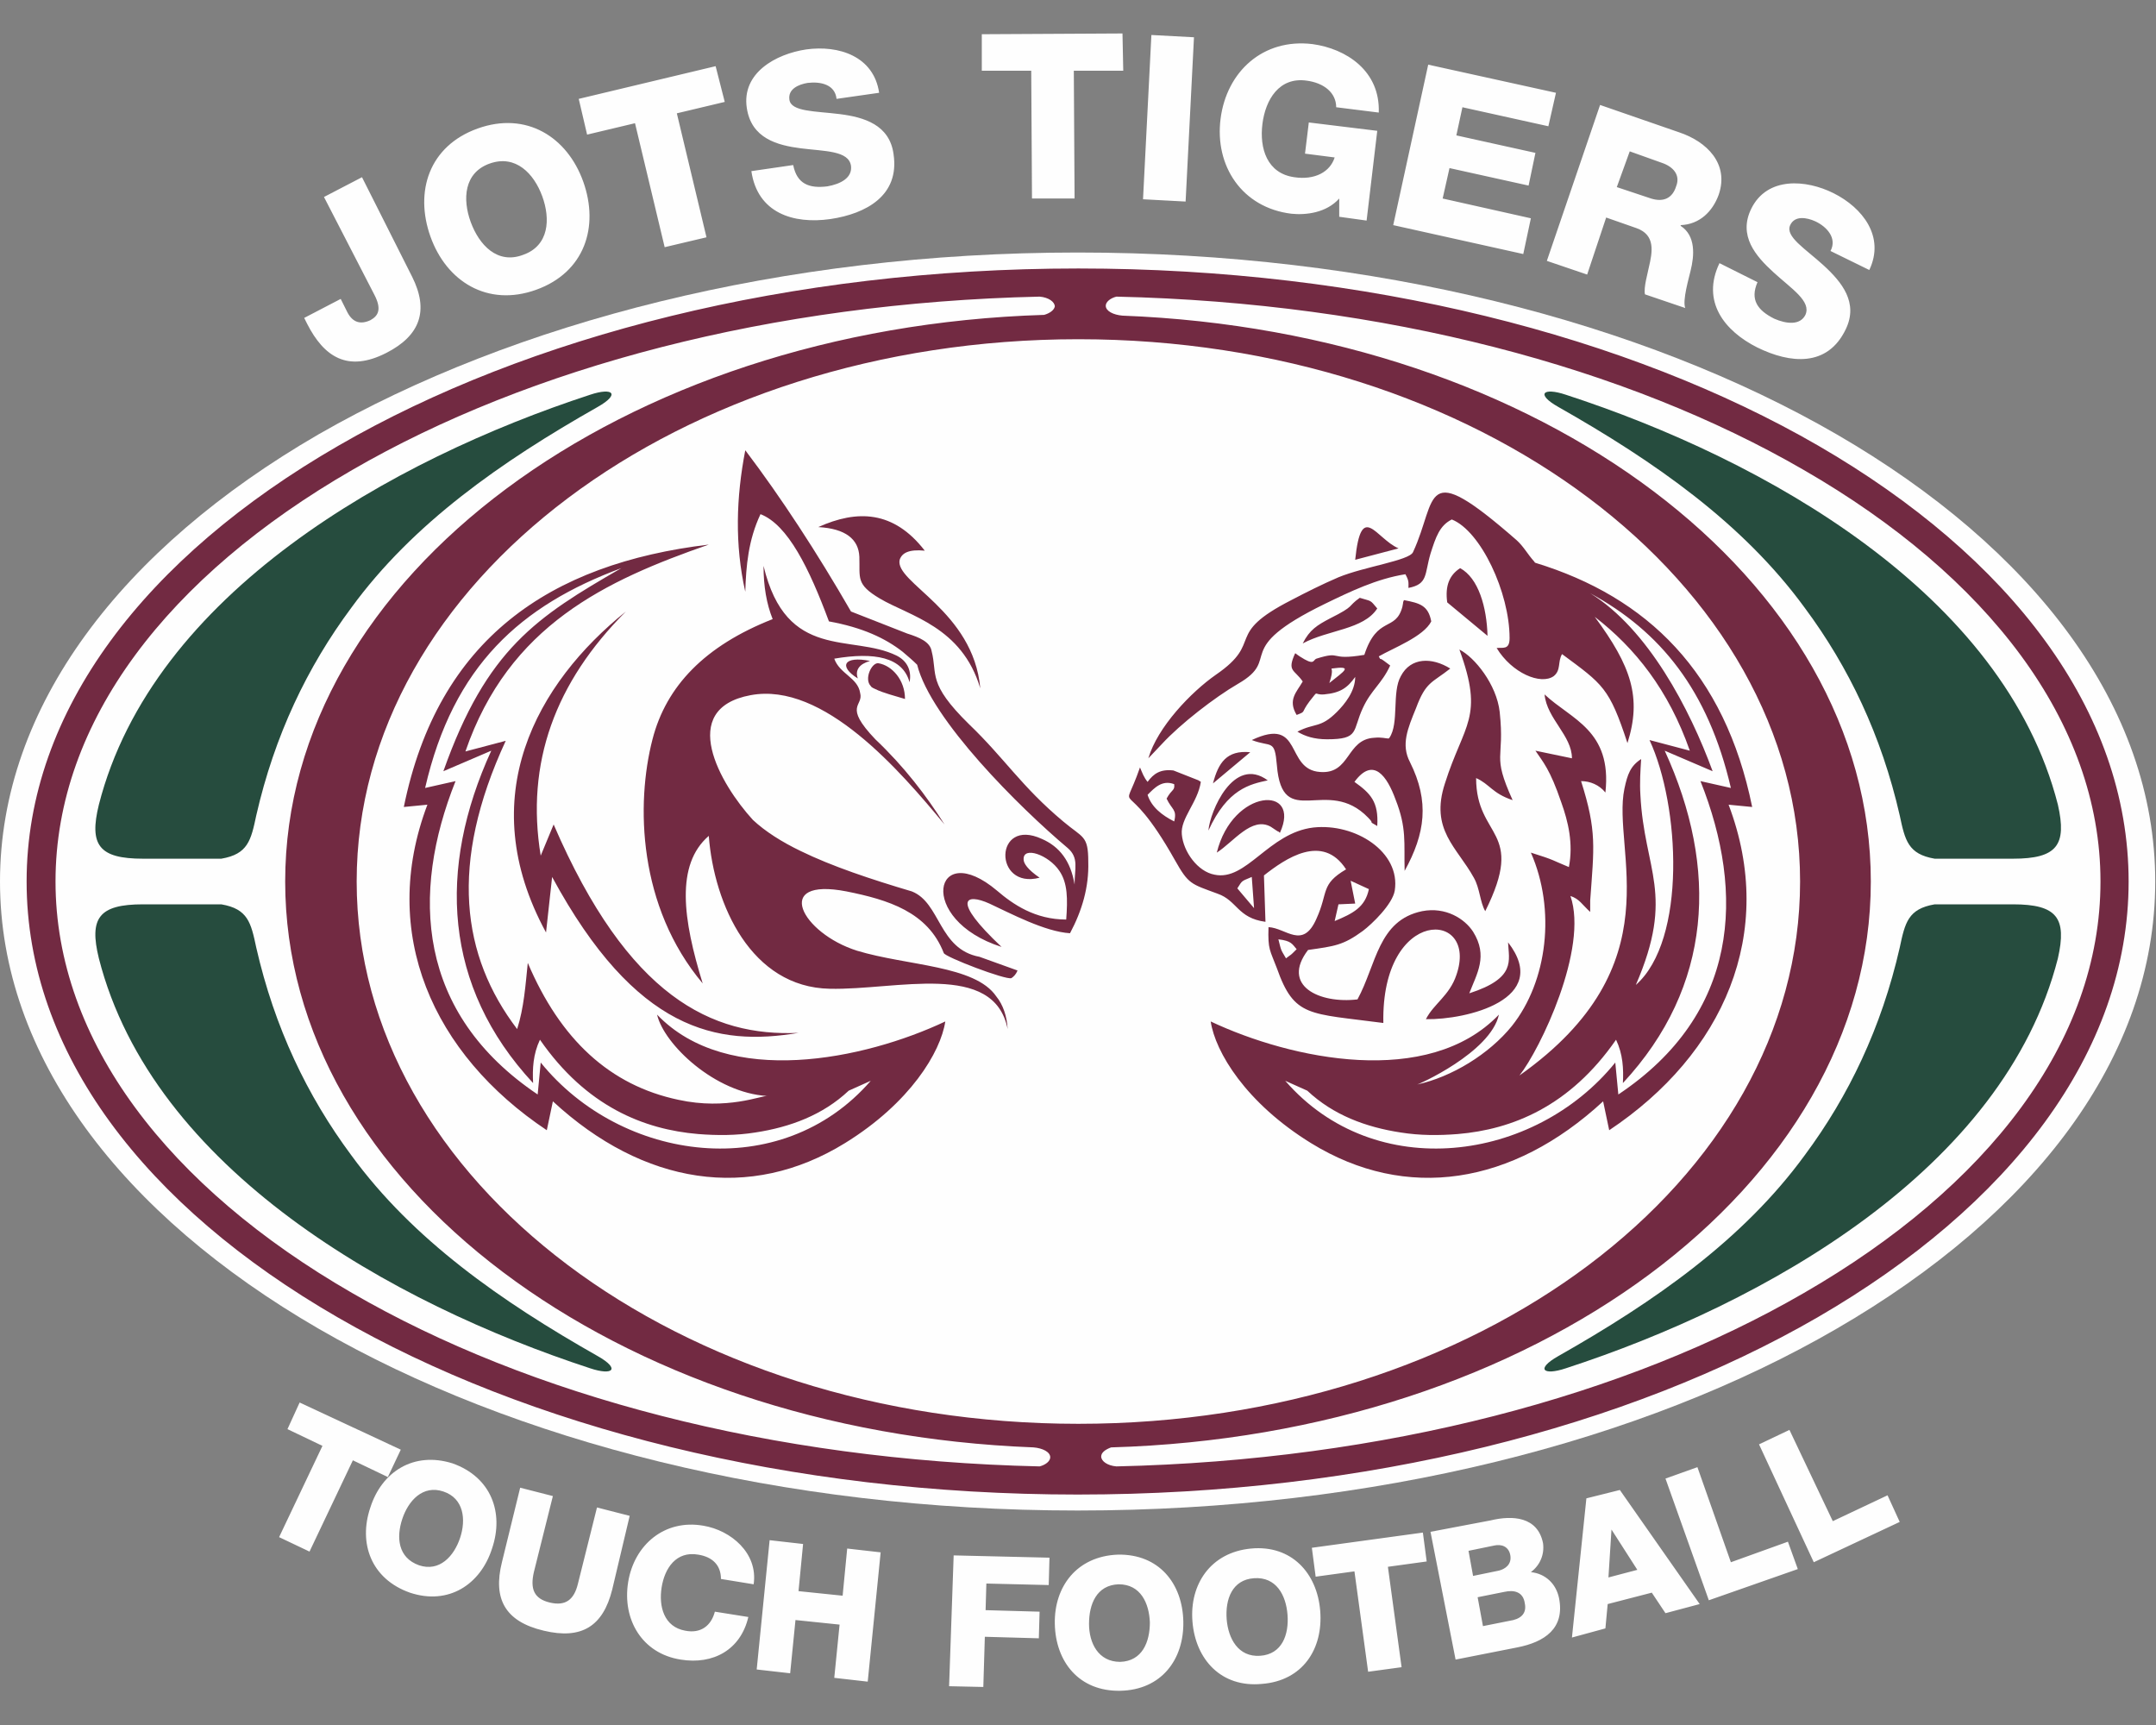
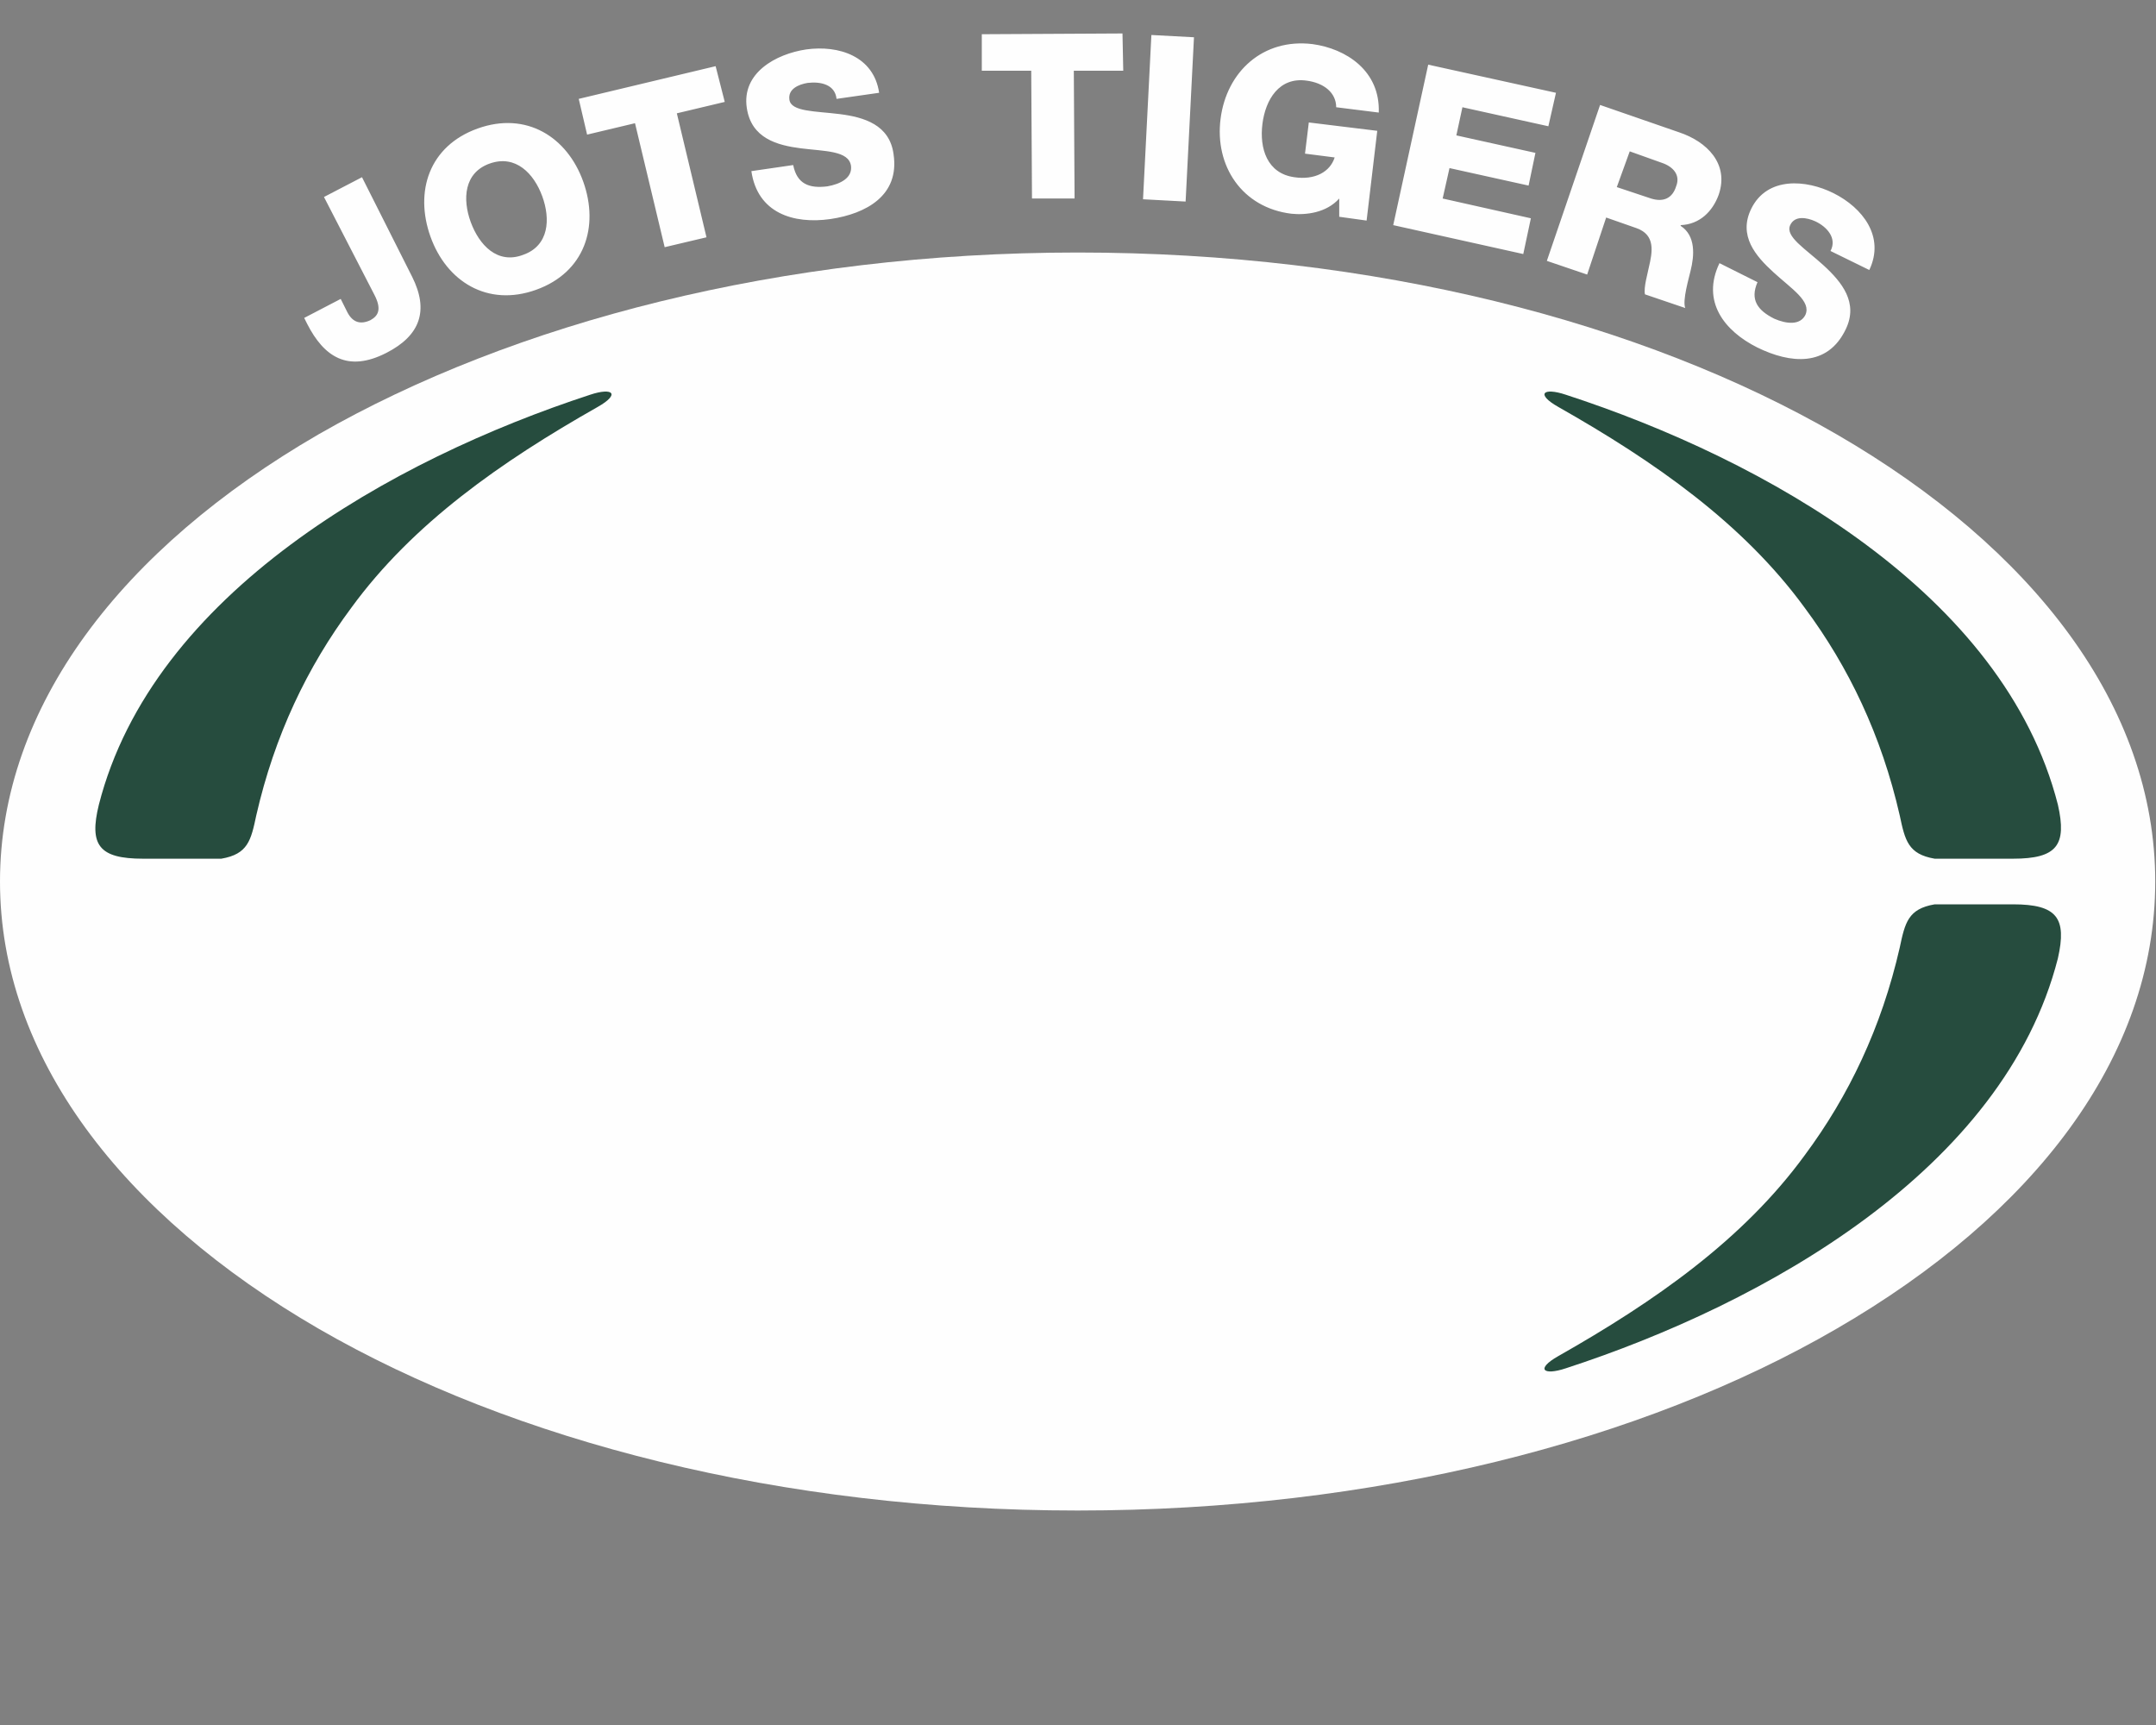
<svg xmlns="http://www.w3.org/2000/svg" version="1.1" id="Layer_1" x="0px" y="0px" viewBox="0 0 283.5 226.8" style="enable-background:new 0 0 283.5 226.8;" xml:space="preserve">
  <rect x="0" y="0" width="283.5" height="226.8" fill="#808080" stroke="none" />
  <style type="text/css">
	.st0{fill-rule:evenodd;clip-rule:evenodd;fill:#FEFEFE;}
	.st1{fill-rule:evenodd;clip-rule:evenodd;fill:#1B1464;}
	.st2{fill-rule:evenodd;clip-rule:evenodd;fill:#264C3E;}
	.st3{fill-rule:evenodd;clip-rule:evenodd;fill:#722A42;}
	.st4{fill:#FEFEFE;}
</style>
  <path class="st0" d="M41.9,57.1C16,72.1,0,92.9,0,115.9c0,23,16,43.8,41.9,58.8c25.6,14.8,60.9,23.9,99.8,23.9  c39,0,74.3-9.1,99.8-23.9c25.9-15,41.9-35.7,41.9-58.8c0-23-16-43.8-41.9-58.8c-25.6-14.8-60.9-23.9-99.8-23.9  C102.8,33.2,67.5,42.4,41.9,57.1" />
  <line class="st1" x1="258.5" y1="152.7" x2="258.5" y2="152.7" />
  <path class="st2" d="M18.8,112.9h10.3c3.5-0.6,3.9-2.4,4.6-5.7c2.4-10.5,6.7-19.5,12.5-27.3c8.1-11.1,19.7-19.2,32.4-26.4  c3-1.7,2-2.6-1-1.6C51.6,60.4,20.1,78,13,105.8C11.7,111.1,13,112.9,18.8,112.9" />
-   <path class="st2" d="M18.8,118.9h10.3c3.5,0.6,3.9,2.4,4.6,5.7c2.4,10.5,6.7,19.5,12.5,27.3c8.1,11.1,19.7,19.2,32.4,26.4  c3,1.7,2,2.6-1,1.6C51.6,171.4,20.1,153.8,13,126C11.7,120.7,13,118.9,18.8,118.9" />
  <path class="st2" d="M264.7,118.9h-10.3c-3.5,0.6-3.9,2.4-4.6,5.7c-2.4,10.5-6.7,19.5-12.5,27.3c-8.1,11.1-19.7,19.2-32.4,26.4  c-3,1.7-2,2.6,1,1.6c26.1-8.5,57.6-26.1,64.7-53.9C271.8,120.7,270.5,118.9,264.7,118.9" />
  <path class="st2" d="M264.7,112.9h-10.3c-3.5-0.6-3.9-2.4-4.6-5.7c-2.4-10.5-6.7-19.5-12.5-27.3c-8.1-11.1-19.7-19.2-32.4-26.4  c-3-1.7-2-2.6,1-1.6c26.1,8.5,57.6,26.1,64.7,53.9C271.8,111.1,270.5,112.9,264.7,112.9" />
-   <path class="st3" d="M239.1,58.6c-24.9-14.4-59.4-23.3-97.3-23.3c-38,0-72.4,8.9-97.3,23.3C19.2,73.2,3.5,93.4,3.5,115.9  c0,22.5,15.6,42.7,40.9,57.3c24.9,14.4,59.4,23.3,97.3,23.3c38,0,72.4-8.9,97.3-23.3c25.2-14.6,40.9-34.8,40.9-57.3  C279.9,93.4,264.3,73.2,239.1,58.6 M246,115.9c0-39.8-43.5-72.3-98.4-74.4l0,0c-1.2-0.1-2.2-0.6-2.2-1.3c0-0.5,0.6-1,1.4-1.2  c35.3,0.8,67.1,9.3,90.4,22.8c24.1,13.9,39,33.1,39,54.1c0,21.1-14.9,40.2-39,54.1c-23.3,13.5-55.1,22-90.4,22.8  c-1.2-0.1-2-0.7-2-1.3c0-0.5,0.5-0.9,1.3-1.2C201.7,188.7,246,156,246,115.9z M46.9,115.9c0-39.4,42.5-71.3,94.9-71.3  c52.4,0,94.9,31.9,94.9,71.3c0,39.4-42.5,71.3-94.9,71.3C89.3,187.2,46.9,155.3,46.9,115.9z M137.3,41.4  c-55.5,1.7-99.8,34.4-99.8,74.5c0,39.8,43.5,72.3,98.4,74.4c1.2,0.1,2.2,0.6,2.2,1.3c0,0.5-0.6,1-1.4,1.2  c-35.3-0.8-67.1-9.3-90.4-22.8c-24.1-13.9-39-33.1-39-54.1c0-21.1,14.9-40.2,39-54.1c23.3-13.5,55.1-22,90.4-22.8  c1.2,0.1,2,0.7,2,1.3C138.6,40.8,138,41.2,137.3,41.4z" />
  <path class="st4" d="M226.1,34.6c-2.4,5,0.6,8.9,5,11.1c4.3,2.1,9.2,2.6,11.6-2.4c1.7-3.5-0.5-6.2-2.9-8.4c-2.4-2.2-5.1-3.8-4.4-5.3  c0.6-1.3,2.2-1,3.3-0.5c1.5,0.7,2.9,2.2,2,3.9l5.1,2.5c2.1-4.4-0.9-8.2-4.7-10.1c-3.6-1.8-8.7-2.2-10.8,2c-1.8,3.6,0.6,6.3,2.9,8.4  c2.4,2.2,5,3.8,4.2,5.6c-0.7,1.4-2.5,1.2-4.1,0.5c-2.2-1.1-3.2-2.5-2.2-4.8L226.1,34.6z M203.4,34.3l5.3,1.8l2.5-7.5l4,1.4  c2.5,0.9,2.1,3.1,1.6,5.2c-0.1,0.6-0.7,2.6-0.5,3.5l5.3,1.8c-0.4-1,0.5-4,0.7-4.9c0.5-2,0.7-4.6-1.3-5.9l0-0.1c2.5-0.1,4.2-1.8,5-4  c1.4-4.1-1.6-7-5.2-8.2l-10.4-3.6L203.4,34.3z M214.3,19.9l4.2,1.5c1.5,0.5,2.5,1.6,1.9,3.1c-0.5,1.6-1.7,2.1-3.3,1.6l-4.5-1.5  L214.3,19.9z M183.2,29.6l17.1,3.8l1-4.7l-11.6-2.6l0.9-4l10.4,2.3l0.9-4.3l-10.4-2.3l0.8-3.7l11.3,2.5l1-4.4l-16.8-3.7L183.2,29.6z   M181.1,17.2l-9-1.1l-0.5,4.1l3.9,0.5c-0.6,1.9-2.6,3-5.3,2.6c-3.6-0.5-4.6-3.8-4.2-7c0.4-3.2,2.2-6.2,5.8-5.7  c2.3,0.3,3.9,1.6,3.9,3.5l5.6,0.7c0.2-5.5-4.3-8.4-8.7-9c-6.5-0.8-11.3,3.6-12.1,9.8c-0.8,6.2,2.8,11.7,9.3,12.5  c1.9,0.2,4.6-0.1,6.3-2l0,2.4l3.6,0.5L181.1,17.2z M150.3,26.2l5.6,0.3L157,4.9l-5.6-0.3L150.3,26.2z M147.6,4.4l-18.5,0.1l0,4.8  l6.5,0l0.1,16.8l5.6,0l-0.1-16.8l6.5,0L147.6,4.4z M98.8,22.5c0.8,5.5,5.5,7,10.4,6.3c4.7-0.7,9.1-3.1,8.3-8.5  c-0.5-3.9-3.9-4.9-7.1-5.3c-3.2-0.4-6.4-0.3-6.6-1.9c-0.2-1.4,1.2-2,2.4-2.2c1.7-0.2,3.6,0.2,3.8,2.1l5.6-0.8  c-0.7-4.8-5.3-6.3-9.6-5.7c-4,0.6-8.5,3.1-7.8,7.7c0.6,4,4,4.9,7.1,5.3c3.2,0.4,6.3,0.3,6.6,2.3c0.2,1.6-1.4,2.4-3.1,2.7  c-2.4,0.3-4-0.3-4.5-2.8L98.8,22.5z M94.1,8.7l-18,4.3l1.1,4.7l6.3-1.5l3.9,16.3l5.5-1.3l-3.9-16.3l6.3-1.5L94.1,8.7z M56.6,31.1  c2.1,5.9,7.5,9.3,13.9,7c6.4-2.3,8.3-8.3,6.2-14.2c-2.1-5.9-7.5-9.3-13.9-7C56.4,19.2,54.5,25.2,56.6,31.1z M61.9,29.2  c-1.1-3-0.9-6.5,2.5-7.7c3.4-1.2,5.8,1.3,6.9,4.3c1.1,3,0.9,6.5-2.5,7.7C65.4,34.8,63,32.2,61.9,29.2z M47.6,23.3l-5,2.6l6.6,12.8  c1,1.9,0.6,2.8-0.5,3.4c-1.3,0.6-2.3,0.3-3-1l-0.9-1.8L40,41.8l0.4,0.8c2.2,4.3,5.3,6.4,10.4,3.8c4.5-2.3,5.6-5.6,3.4-10L47.6,23.3z  " />
-   <path class="st3" d="M71.1,139.7l-0.4,4.2c-15.9-10.7-16.7-26.4-10.8-41.2l-4,0.9c3.7-16.1,12.6-24,25.8-28.9  C70.6,81.1,64,85.3,58.3,101.4l6.3-2.7c-7.1,15.5-6.3,31,5.5,43.7c-0.1-1.9,0-3.8,0.9-5.7c6.1,8.8,13.7,11.8,20.8,12.4  c2.5,0.2,5,0.2,7.5-0.2c4.6-0.7,8.9-2.3,12.3-5.5l2.9-1.3C102.7,155.7,81.7,152.8,71.1,139.7 M82.3,80.4  c-9.3,9.3-13.2,19.9-11.2,32.1l1.7-4.1c9.8,22.7,20.8,27.9,32.2,27.4c-10.7,1.8-21.4-0.2-32.4-20.5l-0.8,7.3  C62.1,104.8,70.6,89.8,82.3,80.4z M132.5,135.3c-1.8-9-14.6-5.1-23.4-5.3c-10.3-0.2-15.2-11-15.9-20.1c-4.4,3.8-3.4,11-0.8,19.4  c-8.5-10.1-8.8-23.6-6.6-32.1c1.8-7,6.9-12.3,15.8-15.8c-0.8-2-1.2-4.3-1.2-7c3,12.6,11.6,8.9,17.5,11.8c1.4,0.7,2,2,1.7,3.5  c-0.9-3.3-4.6-4-9.9-3.1c0.7,2,3.1,2.5,3.4,4.5c0.5,1.8-2.3,1.6,2,6.1c3.8,3.6,6.7,7.4,9.1,11.2c-5.8-7-15.9-18.8-25.5-17  c-9.7,1.8-4,11.7,0.3,16.4c1.6,1.5,3.8,2.9,6.3,4.1c4.1,2,9.2,3.7,14.6,5.3c3.8,1.5,3.5,7.6,8.9,8.6l5,1.8c-0.2,0.5-0.5,0.8-0.8,1  c-0.7,0.3-8.8-2.8-8.9-3.3c-2.1-5.4-7.3-7-12.8-8.1c-9.8-1.9-5.9,5.5,1.4,7.8c6.6,2,15.5,1.9,18.3,6  C131.9,132.1,132.4,133.6,132.5,135.3z M119,91.9c-1.3-0.4-2.9-0.8-3.9-1.3c-0.2-0.1-0.5-0.2-0.6-0.4c-0.9-0.9,0.1-3.1,1-3  C117.3,87.5,119,89.4,119,91.9z M114.4,86.9c-3.4-0.7-4.2,0.7-1.6,2.3C112.4,88.1,113,87.3,114.4,86.9z M131.7,124.5  c-11.3-3.6-8.9-14.4-0.6-7.4c2.1,1.8,5,3.8,9.1,3.8c0.2-2.7,0.2-4.8-0.9-6.4c-1.4-2.1-4.8-3.3-4.7-1.5c0,0.5,0.5,1.3,2.1,2.4  c-6.1,1.6-6-8,0.3-5.1c2.3,1,3.8,2.9,4.3,6c0-2.1,0.6-3.5-0.9-4.8c-6.3-5.3-18-16.9-19.8-24.1c-0.6-0.6-1.2-1.1-1.9-1.7  c-2.3-1.8-5.3-3.2-9.7-4c-2.6-7-5.4-12.7-9-14.1c-1.6,3.4-1.9,6.8-2,10.2c-1.4-6.2-1.2-12.4,0-18.6c4.7,6.2,9.4,13.4,13.9,21.2  l7.4,2.9c1.6,0.5,3,1.1,3.2,2.3c0.8,3.1-0.6,4.2,4.9,9.6c4.7,4.5,6.9,8.2,12.4,12.8c2.6,2.2,3.3,1.8,3.3,5.3  c0.1,3.3-0.8,6.4-2.4,9.4c-3.3-0.2-7.8-2.6-10.6-3.9C127,117.4,125,118.2,131.7,124.5z M107.6,69.3c5.1-2.3,9.9-2.2,14,3.1  c-2.1-0.2-3,0.3-3.3,1.2c-0.7,3,9.7,6.7,10.6,16.9c-2.4-8.1-9.3-9.5-13.2-11.8c-3.2-1.9-2.6-2.7-2.7-5.5  C112.9,70.9,111.2,69.5,107.6,69.3z M93.2,71.6C72.3,74.1,57.6,84,53.1,106.1l3.1-0.3c-6.4,16.9,0.7,32.8,15.7,42.8l0.8-3.8  c11.9,11,25.9,13.2,38.4,5.5c8.6-5.3,12.6-12,13.2-16c-10.6,5-28.6,8.8-37.9-0.9c0.9,3.9,7.6,10.3,14.5,10.7  c-0.7-0.1-5.3,1.9-11.7,0.5c-9-1.9-15.5-7.9-19.8-18c-0.3,2.9-0.5,5.9-1.4,8.7c-7.3-9.6-9-21.7-1.5-37.9l-5.3,1.4  C66.9,82.2,79.7,76.3,93.2,71.6z" />
-   <path class="st3" d="M219.1,88.8C218.7,88.2,218.9,88.5,219.1,88.8 M209.1,78c9.2,5,15.5,12.7,18.5,25.6l-4-0.9  c5.9,14.8,5.1,30.6-10.8,41.2l-0.4-4.2c-10.6,13.1-31.6,16-43.4,2.4l2.9,1.3c3.4,3.2,7.7,4.8,12.3,5.5c2.5,0.4,5,0.4,7.5,0.2  c7.1-0.6,14.7-3.6,20.8-12.4c0.9,1.9,1,3.8,0.9,5.7c11.8-12.7,12.6-28.2,5.5-43.7l6.3,2.7C222.2,93.2,216.7,82.7,209.1,78z   M179.4,86.1c-4.8,0.8-2.8-0.6-6.3,0.5c-0.5,0.2-0.2,1-2.2-0.3c-0.6-0.4-0.5-0.4-0.6-0.4c-1.1,2.4-0.1,2.1,1,3.7  c-0.8,1.4-2,2.4-0.8,4.4c1.3-0.5,0.5-0.2,1.7-1.8c1.3-1.6,0.4-0.8,1.9-0.9c2.2-0.2,3.1-0.9,4.1-2.3c0,1.9-1.4,3.6-2.4,4.6  c-2.2,2.2-2.9,1.4-5.2,2.6c1,0.6,2.2,1,3.9,1c4.3,0,3.3-1.1,4.7-4.1c1.1-2.4,2.5-3.2,3.6-5.6l-0.8-0.6c-0.8-0.6-0.3,0.1-0.7-0.6  c1.9-1.1,5.9-2.6,6.9-4.6c-0.4-2.1-1.5-2.4-3.6-2.8c0,0.1-0.1,0.2-0.1,0.3c0,0.2-0.1,0.5-0.1,0.6C183.5,83.1,181.1,80.9,179.4,86.1z   M174.8,89.8c0.6-1.8,0.2-1.8,0.3-1.9C178,87.5,176.8,88.2,174.8,89.8z M190.3,79.2l5.3,4.4c-0.1-3.8-1.2-7.6-3.6-8.9  C190.6,75.6,190,77,190.3,79.2z M160,112.1c2.2-1.4,4.6-4.8,7.1-3.4l0.9,0.6c0.1,0,0.2,0.1,0.3,0.2  C171.2,103.2,162.1,103.6,160,112.1z M171.3,84.6c3.3-1.8,8-1.8,9.8-4.6c-1-1.2-0.7-0.9-2.3-1.4c-1.7,1.2-0.5,1-3.9,2.7  C173.2,82.2,172.2,82.8,171.3,84.6z M158.9,109.2c2.5-5.5,5.5-6.1,7.8-6.6C162.2,99.3,159.1,106.7,158.9,109.2z M159.5,103l4.9-4.1  C161.3,98.6,160.2,100.3,159.5,103z M183.9,72.1c-3-1.3-4.9-6.3-5.7,1.5L183.9,72.1z M168.1,123.5c1.7,0.2,1.8,0.6,2.4,1.3  c-1,1-0.5,0.5-1.4,1.2C168.4,124.8,168.5,125.1,168.1,123.5z M153.4,105c0.7,1.5,1.4,1.4,1,3c-1.6-0.8-3-1.9-3.5-3.5  c0.9-0.9,1.9-2,3.5-1.4C154.5,104,154.1,103.7,153.4,105z M164.6,115.3l0.3,4.1l-2.2-2.6C163.4,115.7,163.2,115.9,164.6,115.3z   M177.6,115.8l2.4,1.1c-0.5,2.4-2.1,3.2-4.5,4.2l0.5-2.2l2.2-0.1L177.6,115.8z M183.4,117.1c0.8-5.1-5.2-8.9-10.7-8.3  c-5.9,0.7-8.8,7.1-13,6.2c-2.2-0.4-4.1-3-4.3-5.3c-0.2-2.1,2.1-4.2,2.5-6.9c-0.1-0.1-0.2-0.1-0.3-0.2l-3.3-1.3  c-1.7-0.2-2.6,0.4-3.4,1.5c-0.5-0.6-0.7-1.2-1-1.9c-2.5,7.2-2.2,0.1,4.6,12.2c1.8,3.2,2.1,3.1,5.6,4.4c2.6,0.9,2.6,3.2,6.3,3.7  l-0.2-6.1c2.8-2.2,7.7-5.6,10.8-0.8c-3.4,2-2.3,3-3.9,6.5c-1.8,4.1-4,1.2-6.3,1.1c-0.1,3,0.2,3,1.1,5.4c2.3,6.5,4.2,5.9,14,7.2  c-0.3-15.4,12.6-14.9,9.6-6.3c-0.9,2.7-3,3.8-4,5.8c5.3,0.1,16.6-2.6,10.8-10.1c0.1,2.4,1.1,4.7-5.1,6.7c1-2.6,2.5-4.9,0.5-8.1  c-1.1-1.7-3.6-3.3-6.7-2.7c-5.8,1.2-6,7-8.5,11.6c-5,0.6-10.1-1.8-6.5-6.5c3.5-0.5,4.6-0.6,7.2-2.5  C180.4,121.5,183.1,118.9,183.4,117.1z M190,103c-2,6.1,1.6,8.4,3.8,12.4c0.8,1.4,0.8,3.2,1.5,4.4c5.4-10.8-1.2-9.5-1.2-17.5  c1.8,0.8,2.1,2,4.8,2.9c-2.8-6.2-1-5.1-1.7-11.6c-0.4-3.6-3.3-7.2-5.3-8.2C195.2,94.4,192.5,95.1,190,103z M201.9,74  c14.7,4.5,24.9,14.4,28.5,32.1l-3.1-0.3c6.4,16.9-0.7,32.8-15.7,42.8l-0.8-3.8c-11.9,11-25.9,13.2-38.4,5.5  c-8.6-5.3-12.6-12-13.2-16c10.6,5,28.6,8.8,37.9-0.9c-1.1,5-10.8,9.3-10.8,9.2c4.6-1,9.5-4,12.5-7.7c4.7-5.9,5.8-15.3,2.5-22.8  c3.2,1,2.8,1,5,1.9c0.6-3.1-0.1-6-1-8.5c-1.5-4.4-2.4-5.3-3.4-6.8l4.8,1c0-3-3.3-5.2-3.6-8.4c3.5,3.3,8.9,4.7,8,12.9  c-0.8-1-2-1.5-3.2-1.5c2.1,6.6,1.7,8.7,1.2,15.7c0,0.2,0,1.3,0,1.5c-1.1-1-1.4-1.7-2.6-2.1c2.4,6.9-4,20.2-6.7,23.6  c20.5-14.5,12.1-29.6,13.8-37.7c0.4-1.9,0.8-3,2.2-3.9c-0.1,1.6-0.2,3.1-0.1,4.7c0.5,10,4.6,13-0.6,25c6.7-5.9,5.8-23.6,1.8-32.2  l5.3,1.4c-2.8-8-7.2-13.5-12.5-17.6c4.8,6.5,6.2,10.6,4.3,16.6c-2.4-7.3-3.2-7.7-8.6-11.7c-0.6,1-0.1,2.1-1.1,2.9  c-1.7,1.2-5.5-0.4-7.5-3.7c0.8-0.1,1.7,0.3,1.7-1.3c0-6-3.8-14.1-7.6-15.6c-1.6,0.8-2.1,2.3-2.8,4.5c-0.8,2.7-0.3,4-2.9,4.5  c0-0.7,0.1-0.9-0.4-1.8c-3.8,0.6-7.3,2.3-10.6,3.9c-12.5,6.1-5.5,7.1-11.4,10.5c-3.1,1.8-7.6,5.3-10,7.9l-1.8,1.9  c1.2-4.1,5.6-8.7,8.9-11c6.4-4.4,0.9-5.2,9.9-9.8c1.9-1,4.1-2.1,6.2-3c3.4-1.4,9.3-2.2,9.8-3.3c3.3-7.1,1-12.6,13.6-1.6  c1,0.9,1.4,1.8,2.4,2.9C201.8,73.9,201.7,73.9,201.9,74z M182.7,97c0,0-0.1,0.1-0.1,0.1c-0.4,0-0.9-0.2-1.9-0.1  c-3.7,0.2-3.1,4.8-7.1,4.5c-4.7-0.3-2.2-7.4-9-4.2c2.6,1,3-0.2,3.3,3.3c0.7,8.8,6.6,1.3,12,6.9c1,1-0.2,0.3,1.2,1.1  c0.2-3.2-0.9-4.3-3-5.8c2.5-3.4,4.3-0.7,5.4,2.3c1.5,3.8,1.1,5.7,1.2,9.4c2.7-4.9,3.3-9.1,0.7-14.3c-1.2-2.3-0.3-4.4,0.8-7.1  c1.3-3.5,2.1-3.3,4.5-5.2c-2.4-1.5-5.2-1.5-6.5,1C183,91,184,95.1,182.7,97z" />
-   <path class="st4" d="M238.5,205.4l11.3-5.3l-1.6-3.5l-7.2,3.4l-5.7-12l-4,1.9L238.5,205.4z M224.7,210.4l11.7-4.1l-1.3-3.6l-7.5,2.7  l-4.4-12.5l-4.2,1.5L224.7,210.4z M211.9,201.1L211.9,201.1l3.4,5.3l-3.8,1L211.9,201.1z M206.7,215.3l4.4-1.2l0.3-3.2l5.8-1.5  l1.8,2.7l4.5-1.2l-10.5-15l-4.4,1.1L206.7,215.3z M194.3,210l3.5-0.7c1.3-0.3,2.5,0,2.7,1.5c0.3,1.4-0.6,2.1-2,2.3l-3.5,0.7  L194.3,210z M191.4,218.2l8.1-1.6c3.6-0.7,6.3-2.5,5.5-6.5c-0.4-1.9-1.8-3.2-3.7-3.4c1.2-0.9,1.8-2.3,1.6-3.8c-0.7-3.5-4-3.7-6.9-3  l-7.9,1.5L191.4,218.2z M193.1,203.9l3.4-0.7c0.9-0.2,1.9,0.1,2.1,1.3c0.2,1.2-0.7,1.8-1.5,2l-3.4,0.7L193.1,203.9z M187.1,201.5  l-14.6,2l0.5,3.8l5.1-0.7l1.8,13.2l4.4-0.6l-1.8-13.2l5.1-0.7L187.1,201.5z M156.8,213.2c0.4,5,3.8,8.7,9.1,8.2  c5.4-0.4,8.1-4.6,7.7-9.6c-0.4-5-3.8-8.7-9.1-8.2C159.2,204.1,156.4,208.3,156.8,213.2z M161.3,212.9c-0.2-2.6,0.7-5.2,3.6-5.4  c2.9-0.2,4.2,2.2,4.4,4.8c0.2,2.6-0.7,5.2-3.6,5.4C162.8,217.9,161.5,215.4,161.3,212.9z M138.7,213.5c0.1,5,3.2,8.9,8.6,8.8  c5.4-0.1,8.4-4.1,8.3-9.1c-0.1-5-3.2-8.9-8.6-8.8C141.6,204.6,138.6,208.6,138.7,213.5z M143.2,213.5c0-2.6,1-5.1,3.9-5.2  c2.9,0,4,2.5,4.1,5c0,2.6-1,5.1-3.9,5.2C144.4,218.5,143.2,216,143.2,213.5z M124.8,221.7l4.5,0.1l0.2-6.6l7.1,0.2l0.1-3.5l-7.1-0.2  l0.1-3.5l8.2,0.2l0.1-3.6l-12.6-0.3L124.8,221.7z M99.5,219.5l4.4,0.5l0.7-7l5.8,0.6l-0.7,7l4.4,0.5l1.7-17l-4.4-0.5l-0.6,6.2  l-5.8-0.6l0.6-6.2l-4.4-0.5L99.5,219.5z M99.1,208.3c0.6-4.1-3-7.1-6.6-7.7c-5.1-0.9-9.1,2.5-9.9,7.4c-0.8,4.9,1.8,9.4,6.9,10.2  c4.3,0.7,7.9-1.3,8.9-5.6l-4.4-0.7c-0.5,1.9-1.9,2.9-3.9,2.5c-2.8-0.5-3.5-3.2-3.1-5.7c0.4-2.5,1.9-4.8,4.8-4.3c1.9,0.3,3,1.4,3,3.2  L99.1,208.3z M82.8,199.3l-4.3-1.1l-2.5,10c-0.5,2.1-1.6,3-3.7,2.5c-2.1-0.5-2.6-1.8-2.1-4l2.5-10l-4.3-1.1l-2.4,9.8  c-1.2,4.8,0.4,7.8,5.5,9c5,1.2,7.8-0.6,9-5.4L82.8,199.3z M48.7,198.2c-1.6,4.7,0.1,9.4,5.2,11.2c5.1,1.7,9.3-1.1,10.8-5.8  c1.6-4.7-0.1-9.4-5.2-11.2C54.4,190.8,50.2,193.5,48.7,198.2z M52.9,199.7c0.8-2.4,2.7-4.5,5.4-3.6c2.7,0.9,3,3.7,2.2,6.1  c-0.8,2.4-2.7,4.5-5.4,3.6C52.3,204.8,52.1,202.1,52.9,199.7z M52.7,190.6l-13.3-6.2l-1.6,3.5l4.6,2.2l-5.7,12l4,1.9l5.7-12l4.6,2.2  L52.7,190.6z" />
</svg>